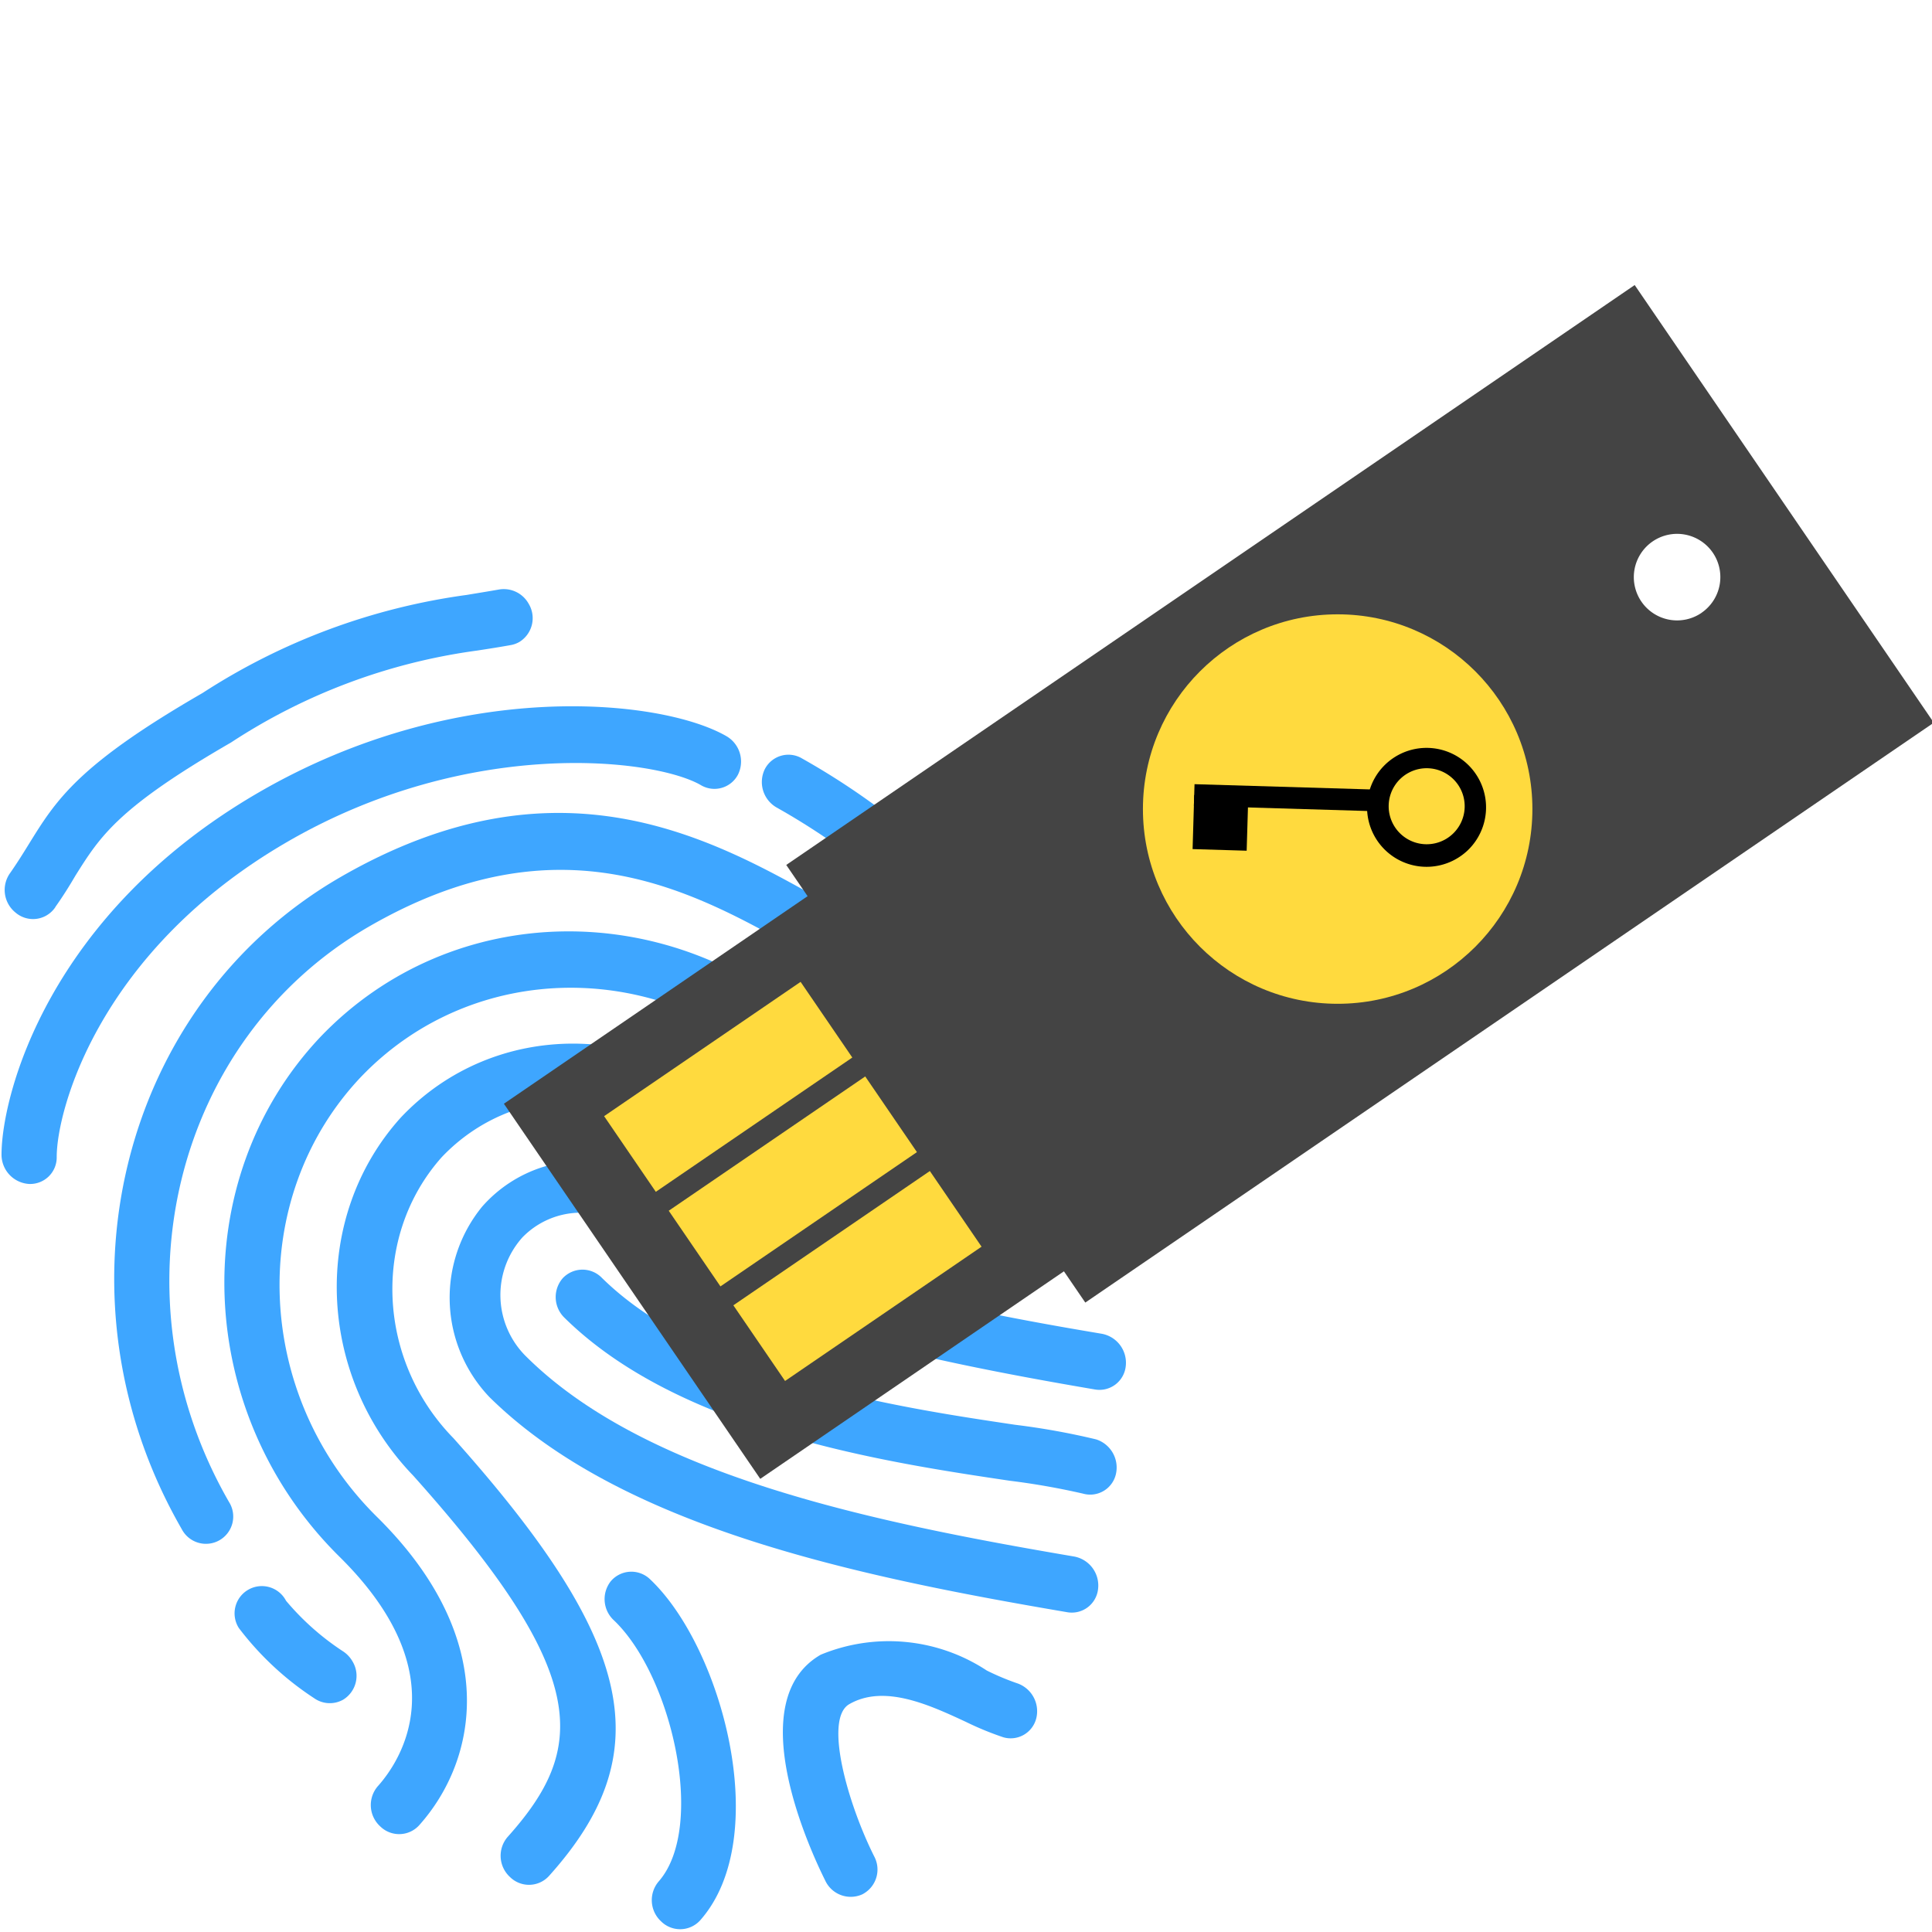
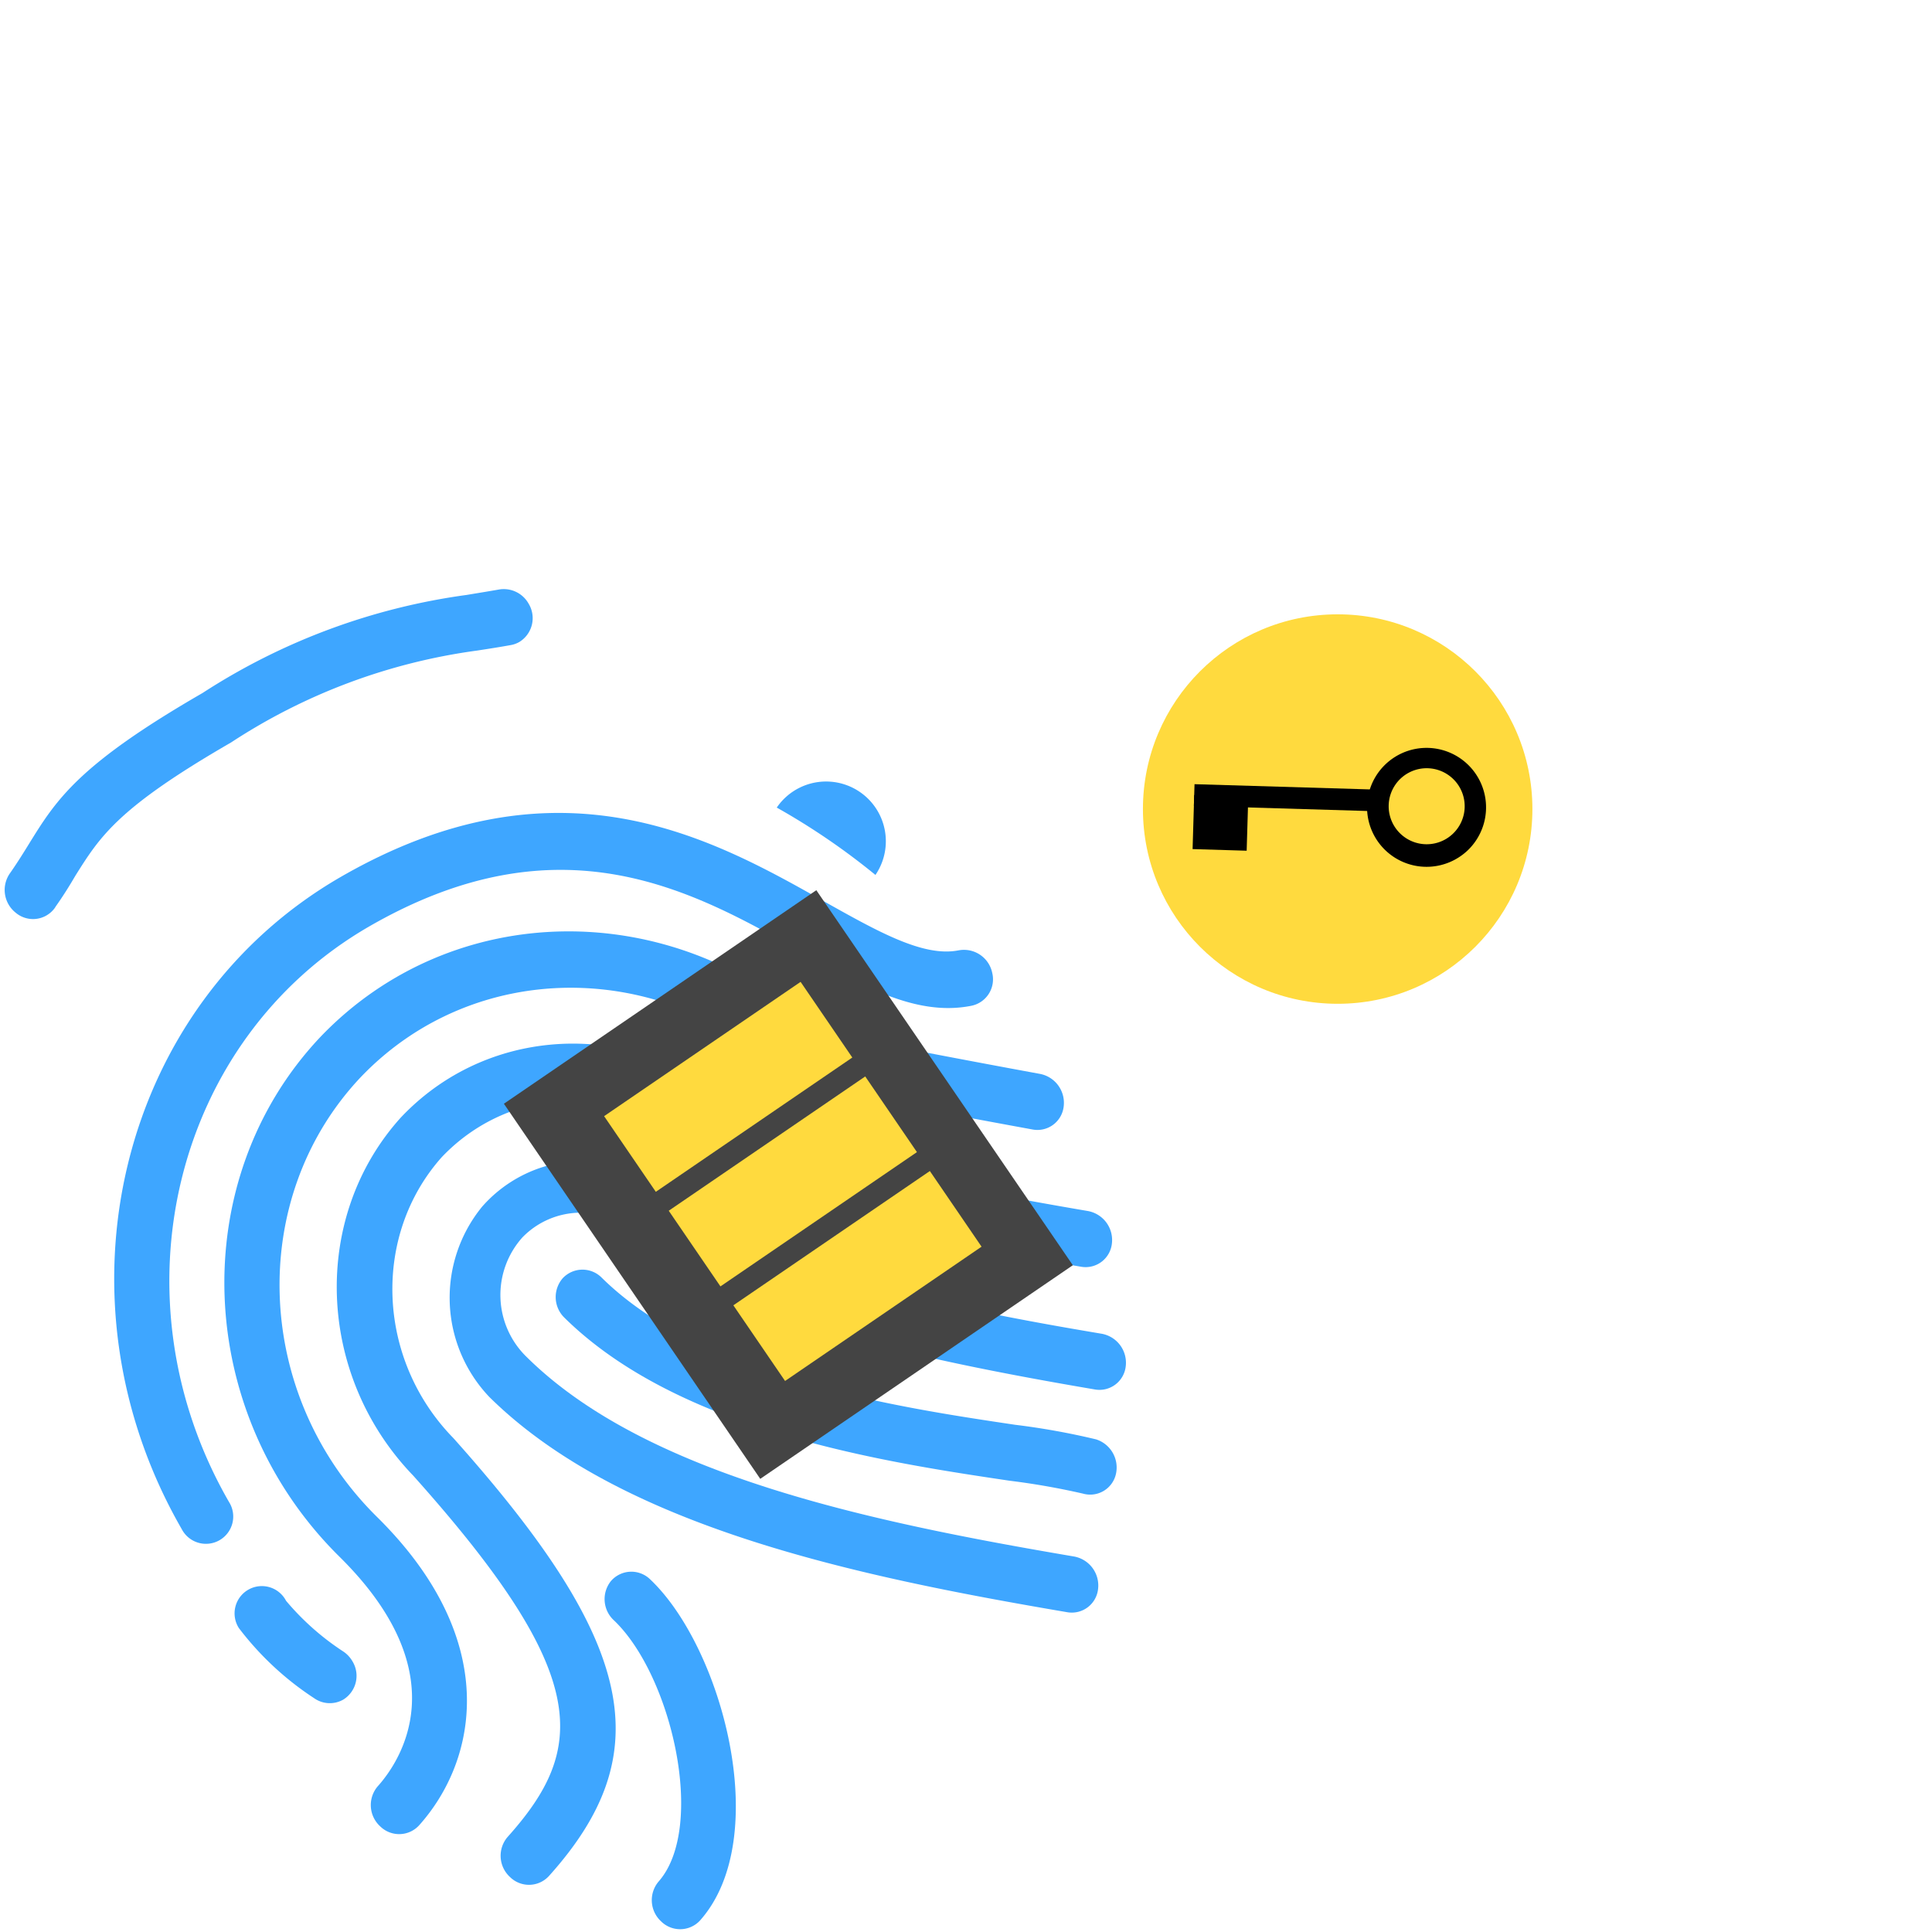
<svg xmlns="http://www.w3.org/2000/svg" id="e871d498-64e4-499a-91d4-d2a49afca2f1" data-name="Vrstva 1" viewBox="0 0 150 150">
  <defs>
    <style>
      .b1bcdb79-a967-47ec-a7cc-1a9beba2aa15 {
        fill: #3ea6ff;
      }

      .ba00a59a-dbf5-425e-872c-b27a04a1f381 {
        fill: #444;
      }

      .a9540d3a-2c6b-42ff-a84e-fba884aca224 {
        fill: #ffda3e;
      }
    </style>
  </defs>
  <g id="a19a8a01-2656-47a8-99ec-464c21f9d415" data-name="Welcome">
    <g id="b9d27e4e-ed66-4921-9f58-8069faef1a4e" data-name="Desktop-HD">
      <g id="a0726092-40bf-449f-9f0e-ac23acb96611" data-name="fingerprint">
        <g id="ba4a1cb0-42e5-4206-8821-c79005449a4c" data-name="Group">
          <path id="eed8b803-4832-4cbb-b274-dd767777577e" data-name="Path" class="b1bcdb79-a967-47ec-a7cc-1a9beba2aa15" d="M52.527,93.006a10.476,10.476,0,0,0-15.09.673,11.175,11.175,0,0,0,.562,14.789c10.234,10.108,28.523,13.923,44.861,16.704a2.052,2.052,0,0,0,2.394-1.799,2.289,2.289,0,0,0-1.856-2.525c-15.682-2.668-33.187-6.285-42.489-15.473a6.703,6.703,0,0,1-.349-9.304,6.316,6.316,0,0,1,9.084.017c6.212,6.139,21.367,9.409,35.364,11.79a2.052,2.052,0,0,0,2.394-1.799,2.289,2.289,0,0,0-1.856-2.525C78.16,102.306,58.588,98.977,52.527,93.006Z" />
          <path id="f535e9f5-323e-4359-9bd9-cef2ef8cecab" data-name="Path" class="b1bcdb79-a967-47ec-a7cc-1a9beba2aa15" d="M63.56,80.038c-11.371-10.495-28.451-10.271-38.72.508-10.451,11.102-9.782,29.143,1.495,40.296l.024.024c9.33,9.212,4.633,15.973,2.963,17.828a2.238,2.238,0,0,0,.191,3.099,2.099,2.099,0,0,0,3.023-.071c4.544-5.07,6.422-14.386-3.269-23.952-9.552-9.427-10.134-24.692-1.301-34.096l.014-.015c8.779-9.221,23.424-9.304,33.022-.187a2.147,2.147,0,0,0,.429.32c.381.22,1.175.689,18.734,3.901a2.051,2.051,0,0,0,2.417-1.767,2.289,2.289,0,0,0-1.825-2.547C74.376,82.209,64.997,80.411,63.56,80.038Z" />
          <path id="e2389b76-7aa7-4aeb-8f08-254d983ff368" data-name="Path" class="b1bcdb79-a967-47ec-a7cc-1a9beba2aa15" d="M58.352,86.812c-7.817-7.694-19.992-7.716-27.231-.049-6.987,7.739-6.567,19.983.954,27.797,13.898,15.523,13.485,21.198,7.327,28.07a2.238,2.238,0,0,0,.191,3.099,2.099,2.099,0,0,0,3.023-.071c8.615-9.581,6.726-18.175-7.415-34.003-5.943-6.082-6.346-15.684-.917-21.799,5.64-5.957,15.109-5.934,21.192.05,2.245,2.195,6.265,4.665,28.457,8.443a2.052,2.052,0,0,0,2.394-1.799,2.289,2.289,0,0,0-1.856-2.525C64.333,90.603,59.938,88.374,58.352,86.812Z" />
          <path id="e8497b49-3a64-4138-9dd5-50232735dcef" data-name="Path" class="b1bcdb79-a967-47ec-a7cc-1a9beba2aa15" d="M78.822,110.621c-9.047-1.349-24.187-3.604-32.11-11.427a2.101,2.101,0,0,0-3.024.048,2.234,2.234,0,0,0,.114,3.045c8.966,8.86,24.993,11.246,34.569,12.674a56.687,56.687,0,0,1,5.71,1.003,2.049,2.049,0,0,0,2.564-1.543,2.293,2.293,0,0,0-1.54-2.667A56.089,56.089,0,0,0,78.822,110.621Z" />
-           <path id="e5b91b0c-2323-4e29-b7de-e9405f009095" data-name="Path" class="b1bcdb79-a967-47ec-a7cc-1a9beba2aa15" d="M76.614,129.699a13.831,13.831,0,0,0-12.895-1.227c-6.23,3.597-.788,15.249.359,17.55a2.183,2.183,0,0,0,2.89,1.045l.117-.068a2.16,2.16,0,0,0,.793-2.858c-2.052-4.088-3.933-10.68-1.943-11.829,2.716-1.568,6.226.06,9.043,1.367a23.723,23.723,0,0,0,2.929,1.206,2.049,2.049,0,0,0,2.564-1.543,2.293,2.293,0,0,0-1.54-2.667A19.582,19.582,0,0,1,76.614,129.699Z" />
          <path id="b9616c49-3c7b-45aa-bd53-94a35ff0f443" data-name="Path" class="b1bcdb79-a967-47ec-a7cc-1a9beba2aa15" d="M50.427,122.572a2.091,2.091,0,0,0-3.012.203,2.24,2.24,0,0,0,.184,2.965c4.532,4.227,7.266,16.081,3.541,20.335a2.238,2.238,0,0,0,.187,3.099,2.1,2.1,0,0,0,3.023-.067l.03-.035C60.058,142.621,56.051,127.827,50.427,122.572Z" />
          <path id="bfdbb661-05b8-4987-8a08-bd4ee5a7c959" data-name="Path" class="b1bcdb79-a967-47ec-a7cc-1a9beba2aa15" d="M74.431,73.782c-2.734.555-6.306-1.478-10.416-3.779-8.726-4.924-20.684-11.661-37.593-1.899-17.184,9.949-22.691,32.593-12.311,50.618a2.118,2.118,0,1,0,3.665-2.116C8.616,100.702,13.475,80.721,28.639,71.944c14.868-8.584,25.161-2.784,33.433,1.879,4.868,2.744,9.07,5.114,13.34,4.266A2.095,2.095,0,0,0,77.038,75.542a2.242,2.242,0,0,0-2.555-1.767l-.045.009Z" />
          <path id="b2965542-aa9c-40db-b4b7-86b314a9b218" data-name="Path" class="b1bcdb79-a967-47ec-a7cc-1a9beba2aa15" d="M26.642,131.963a2.168,2.168,0,0,0,.724-2.978,2.303,2.303,0,0,0-.691-.748,20.271,20.271,0,0,1-4.466-3.953,2.118,2.118,0,1,0-3.665,2.116,23.43,23.43,0,0,0,5.848,5.449A2.109,2.109,0,0,0,26.642,131.963Z" />
-           <path id="abf4767d-545a-46c3-910d-40265cbea9ca" data-name="Path" class="b1bcdb79-a967-47ec-a7cc-1a9beba2aa15" d="M2.254,91.922a2.062,2.062,0,0,0,2.149-2.094l-0-.007c.004-3.667,3.311-16.034,17.97-24.498,14.088-8.134,28.427-6.446,32.033-4.371a2.062,2.062,0,0,0,2.89-.809,2.278,2.278,0,0,0-.907-2.993h0C51.371,54.264,35.593,52.572,20.157,61.484,3.742,70.961.127,85.021.118,89.644A2.278,2.278,0,0,0,2.254,91.922Z" />
          <path id="f9075489-33f5-4900-9453-793ea5d74cd3" data-name="Path" class="b1bcdb79-a967-47ec-a7cc-1a9beba2aa15" d="M4.3,70.414c.618-.868,1.107-1.663,1.56-2.436,1.916-3.046,3.285-5.254,12.08-10.333A46.035,46.035,0,0,1,37.046,50.51c.857-.132,1.718-.265,2.608-.426a2.055,2.055,0,0,0,.659-.237,2.167,2.167,0,0,0,.73-2.976,2.212,2.212,0,0,0-2.289-1.104c-.86.153-1.685.282-2.503.421a50.046,50.046,0,0,0-20.527,7.618C6.034,59.4,4.361,62.106,2.238,65.538c-.426.692-.882,1.426-1.443,2.231a2.253,2.253,0,0,0,.413,3.085,2.086,2.086,0,0,0,3-.299q.055-.072.103-.148Z" />
-           <path id="a9c0ccfa-b39e-4445-8caf-54435c2b04fe" data-name="Path" class="b1bcdb79-a967-47ec-a7cc-1a9beba2aa15" d="M67.969,67.93a2.091,2.091,0,0,0,3.012-.203,2.24,2.24,0,0,0-.184-2.965,57.027,57.027,0,0,0-8.529-5.877,2.062,2.062,0,0,0-2.885.826A2.279,2.279,0,0,0,60.307,62.7,53.495,53.495,0,0,1,67.969,67.93Z" />
+           <path id="a9c0ccfa-b39e-4445-8caf-54435c2b04fe" data-name="Path" class="b1bcdb79-a967-47ec-a7cc-1a9beba2aa15" d="M67.969,67.93A2.279,2.279,0,0,0,60.307,62.7,53.495,53.495,0,0,1,67.969,67.93Z" />
        </g>
      </g>
    </g>
  </g>
  <g>
-     <path class="ba00a59a-dbf5-425e-872c-b27a04a1f381" d="M61.044,67.154l23.218,33.977L150.14,56.11l-23.223-33.979Zm71.062-19.572a3.36,3.36,0,1,1,.877-4.67l.001.001a3.361,3.361,0,0,1-.881,4.667Z" />
    <polygon class="ba00a59a-dbf5-425e-872c-b27a04a1f381" points="39.122 85.693 63.379 69.115 83.295 98.232 59.026 114.817 39.122 85.693" />
    <circle class="a9540d3a-2c6b-42ff-a84e-fba884aca224" cx="103.856" cy="62.815" r="15.119" />
    <rect class="a9540d3a-2c6b-42ff-a84e-fba884aca224" x="47.299" y="80.824" width="18.478" height="7.115" transform="translate(-37.752 46.616) rotate(-34.349)" />
    <rect class="a9540d3a-2c6b-42ff-a84e-fba884aca224" x="52.317" y="88.167" width="18.478" height="7.115" transform="translate(-41.02 50.728) rotate(-34.349)" />
    <rect class="a9540d3a-2c6b-42ff-a84e-fba884aca224" x="57.334" y="95.51" width="18.478" height="7.115" transform="translate(-44.288 54.839) rotate(-34.349)" />
    <path d="M113.354,66.502a4.622,4.622,0,0,1-7.215-3.954h0a4.62,4.62,0,1,1,7.786,3.5A4.713,4.713,0,0,1,113.354,66.502Zm-5.538-3.907a2.951,2.951,0,1,0,.006-.187q-.006.093-.006.187Z" />
    <rect x="99.013" y="54.797" width="1.681" height="14.279" transform="translate(34.972 159.902) rotate(-88.294)" />
    <rect x="92.654" y="61.786" width="4.2" height="4.2" transform="translate(28.074 156.696) rotate(-88.293)" />
  </g>
</svg>